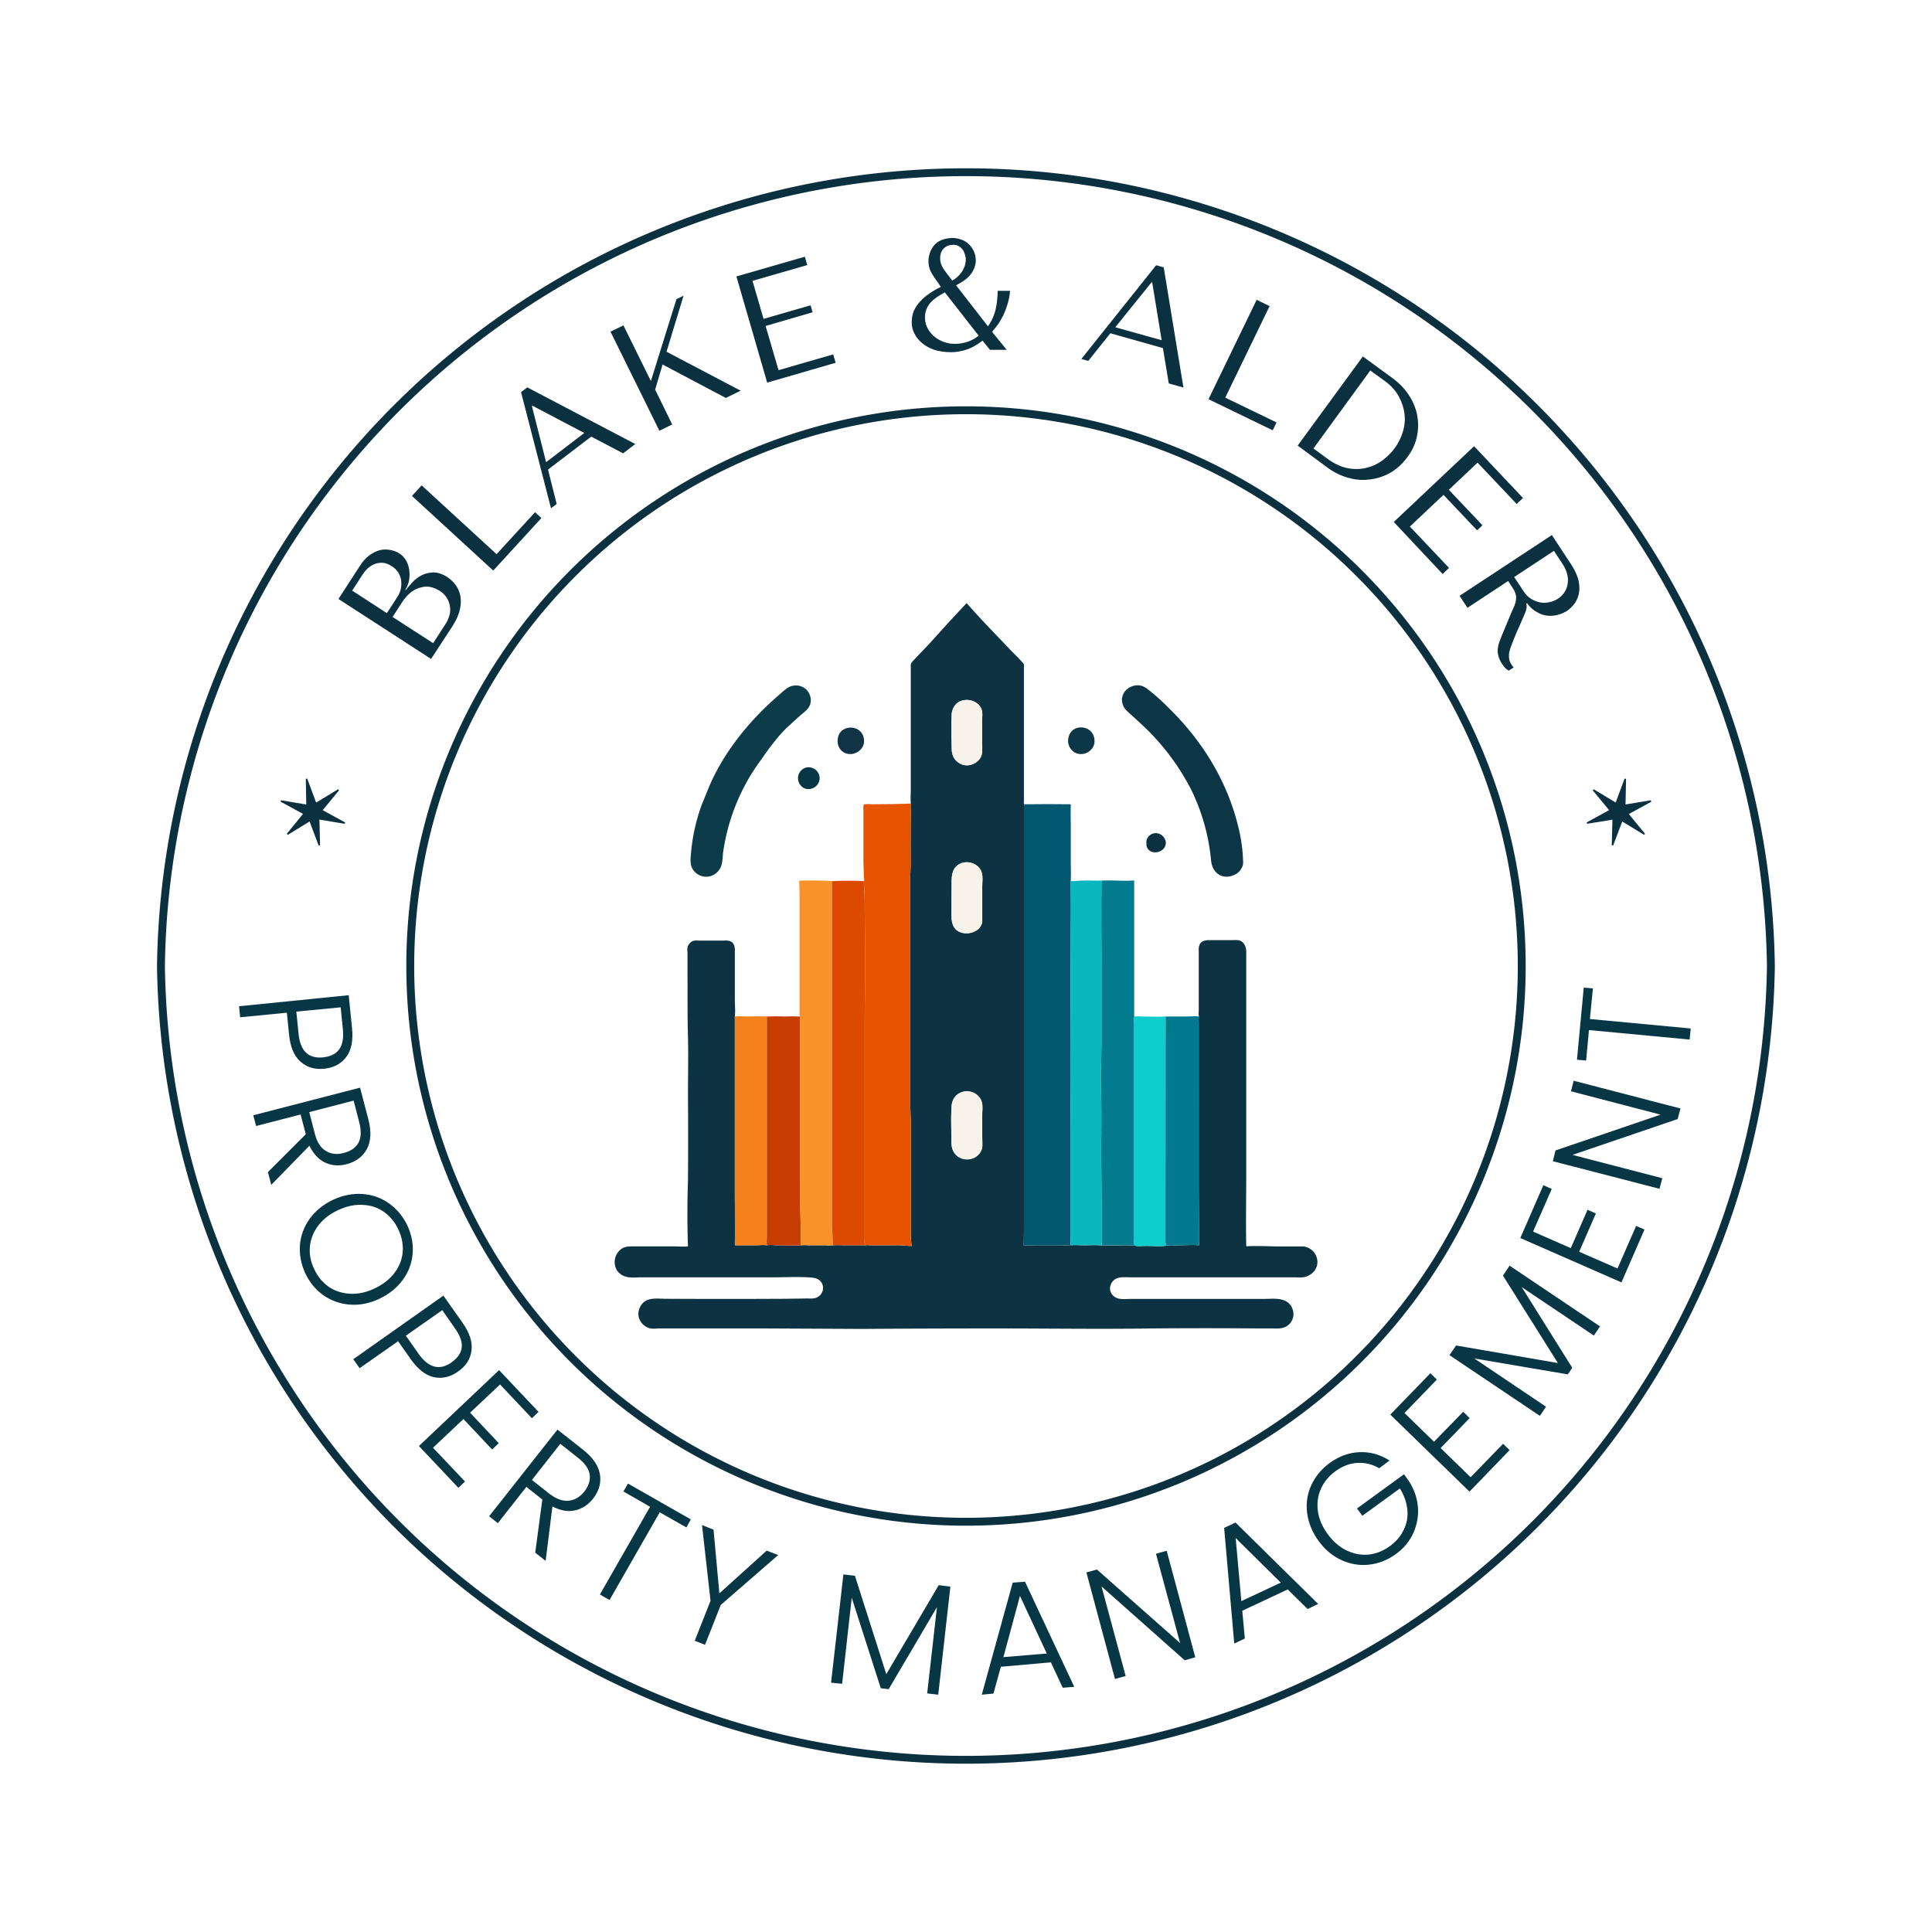
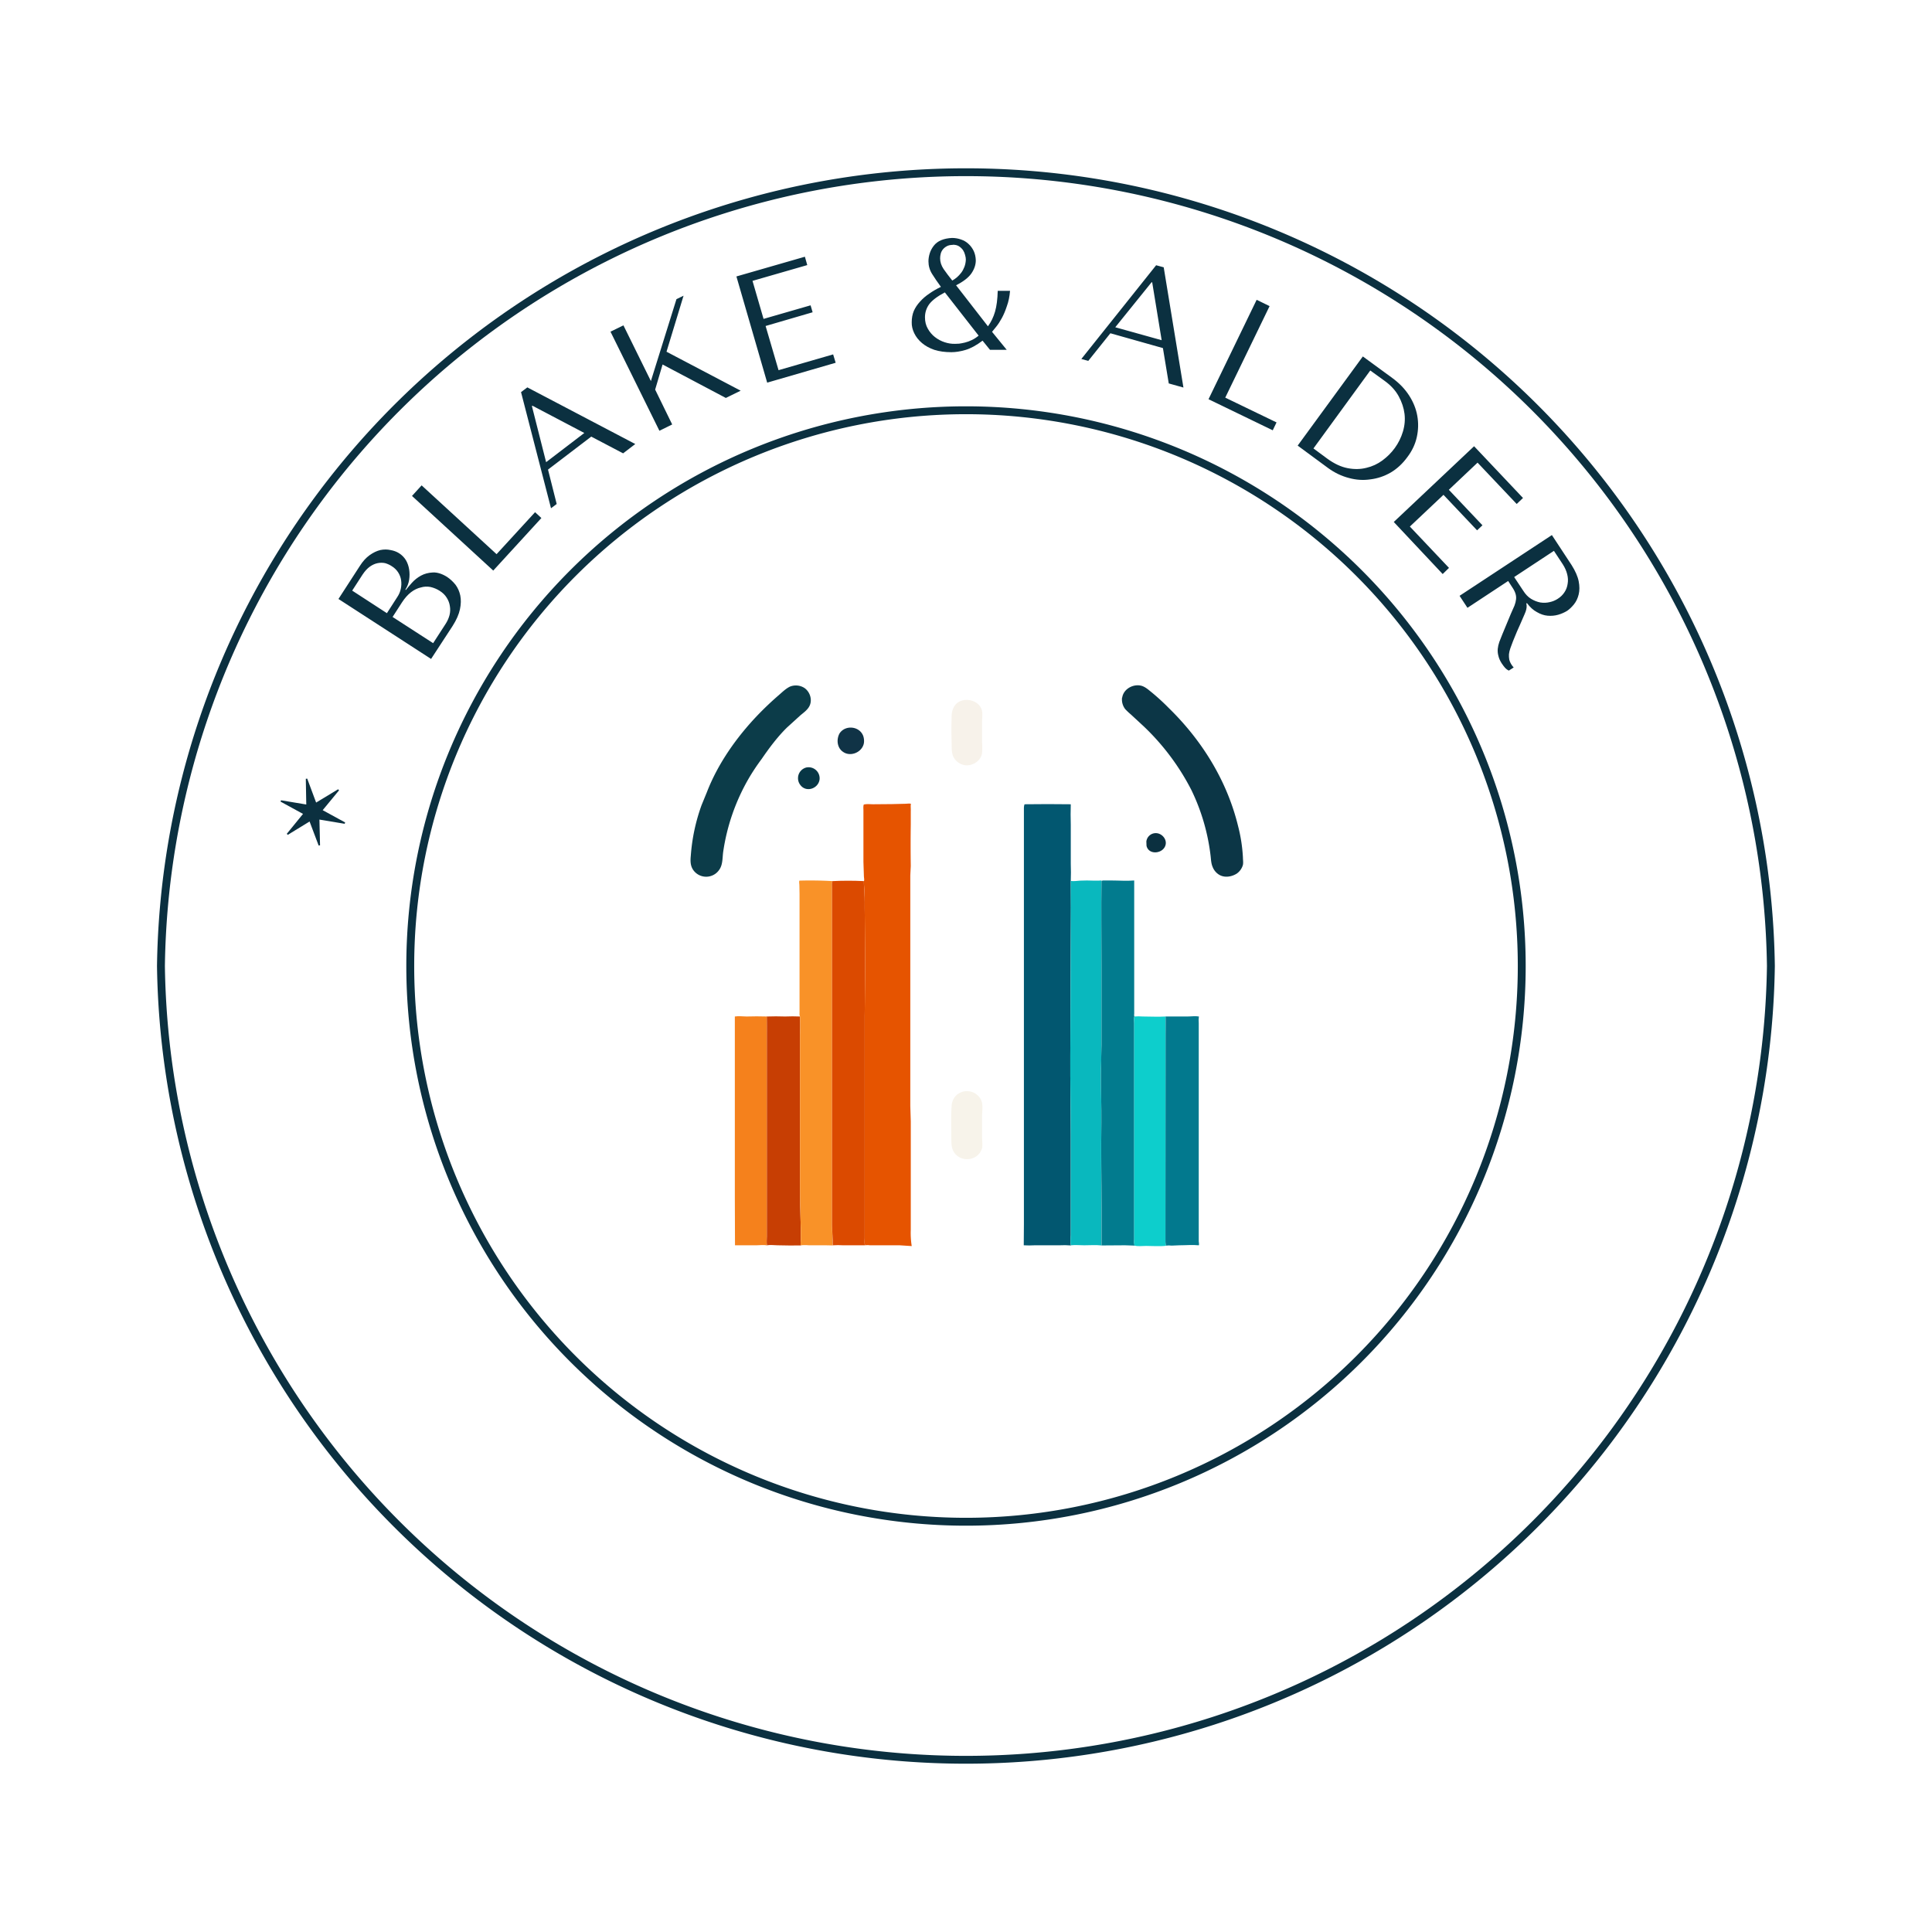
<svg xmlns="http://www.w3.org/2000/svg" data-bbox="0 0 12.244 12.244" viewBox="0 0 12.244 12.244" data-type="ugc">
  <g>
    <path fill="#ffffff" d="M12.244 0v12.244H0V0z" />
    <path fill="#0b3040" d="m2.732 4.176.137-.21q.036-.057.046-.105t.002-.087q-.008-.038-.03-.068-.024-.03-.054-.05-.048-.03-.09-.028t-.075.02-.058.046-.038.045l-.003-.002q.019-.03.024-.063t0-.065-.02-.058q-.017-.028-.044-.045-.024-.015-.054-.02-.031-.007-.065 0-.033.008-.067.032t-.062.068l-.136.21zm.013-.1-.257-.166.06-.093q.026-.04.057-.064.03-.023.062-.03.03-.009.061-.003.031.007.058.024.03.019.045.044.016.025.02.053.005.028-.002.057-.008.03-.025.056zm-.293-.19-.22-.143.066-.102q.022-.033.046-.05t.049-.022.048 0q.024.007.043.02.024.015.039.038t.019.05-.002.055-.023.053zm.674-.27-.515-.473.061-.067.475.436.244-.266.04.037zm.621-.849.202.106.077-.059-.684-.359-.04.03.19.736.036-.027-.055-.218zm-.044-.023-.242.185-.09-.355.003-.003zm.476-.014.081-.04-.108-.221.047-.159.401.212.094-.046-.47-.247.108-.355-.045.022-.162.519-.174-.353-.082.04zm.488-.978.195.673.434-.126-.016-.053-.346.1-.082-.28.298-.087-.013-.044-.298.086-.07-.241.347-.1-.015-.053zm1.56.407q-.06.045-.109.059-.048.014-.089.014-.061 0-.108-.015-.046-.016-.078-.043t-.049-.062-.016-.07q0-.039.013-.071.014-.032.04-.06.025-.028.058-.05.034-.024.074-.043-.033-.045-.056-.082t-.023-.08q0-.024.008-.05t.026-.049.047-.035.068-.014q.03 0 .058.01.027.009.047.028.02.018.033.045.012.026.013.059 0 .042-.028.083-.028.04-.097.075l.202.26q.03-.041.045-.093t.017-.132h.078q-.004.053-.02.097-.014.043-.032.076t-.036.055l-.026.032.093.114h-.106zm-.189-.607q-.022 0-.037.008t-.025.02-.014.027-.004.03q0 .035.022.068.023.033.055.073.013-.007.029-.02.015-.013.028-.03.012-.016.02-.037t.009-.046q0-.013-.005-.03-.004-.016-.013-.03-.01-.014-.025-.024t-.04-.01m-.05.302q-.072.038-.1.076-.026.037-.026.082 0 .041.018.072.018.032.045.053.028.022.062.033.033.011.066.01l.025-.001q.016-.002.037-.007t.044-.016.043-.028zm1.382.353.037.224.093.026-.125-.762-.048-.013-.474.594.044.012.14-.175zm-.008-.05-.294-.082.23-.285h.004zm.297.374.305-.63.082.04-.281.58.325.157-.024.05zm.565.294.413-.565.186.136q.067.049.107.111t.052.129-.003.135-.06.127q-.045.062-.106.098-.061.035-.129.043-.067.01-.136-.009-.069-.018-.13-.062zm.1.018.088.065q.066.048.129.06.062.012.118-.002.056-.013.102-.047t.078-.078q.035-.048.052-.105t.01-.113-.037-.111-.09-.098l-.09-.065zm1.018-.014-.509.48.31.33.04-.039-.248-.262.213-.201.213.225.034-.032-.213-.225.182-.172.248.262.04-.038zm.493.563-.585.385.05.076.258-.17.024.037q.016.023.022.042.006.018.004.037t-.01.04l-.023.052-.054.13-.019.048q-.008.023-.01.044-.002.022.004.044.005.023.021.048.012.018.022.029.009.01.023.017l.031-.02-.006-.007-.006-.008q-.012-.018-.016-.035-.003-.016-.002-.034.002-.018.009-.038l.016-.043q.028-.07.046-.108l.027-.062q.01-.022.012-.034.003-.012.002-.026l-.002-.01.004-.003q.029.039.063.057.034.02.068.023.035.003.067-.006.031-.009.057-.025.022-.015.043-.041t.03-.063 0-.083-.045-.103zm.013.1.056.085q.02.031.028.063.008.031.003.06-.004.03-.02.054-.016.025-.043.042-.023.015-.051.021-.029.007-.06.002-.03-.006-.058-.023t-.05-.052l-.057-.086z" />
-     <path fill="#073645" d="M1.904 6.728q-.06-.053-.072-.17l-.014-.14-.296.029-.007-.07.695-.07.021.21q.012.117-.037.182t-.14.074q-.089.009-.15-.045m.143-.027q.07-.007.102-.05.032-.042.024-.127l-.014-.14-.281.027.014.14q.016.164.155.15m-.349.727.24-.24-.033-.125-.282.073-.018-.068.677-.175.053.203q.029.114-.01.186-.04.073-.128.096-.073.019-.136-.01-.062-.029-.1-.107l-.242.248zm.262-.38.035.136q.02.08.07.11.049.03.113.013.067-.017.094-.065.026-.049.004-.132l-.035-.135zm-.059.84q.008-.09.063-.166.055-.075.148-.119.094-.043.187-.036t.167.06.116.14q.041.089.033.18-.008.09-.063.165t-.148.119-.186.037-.168-.059q-.074-.052-.116-.141-.04-.088-.033-.18m.18.266q.059.04.135.045t.157-.033.127-.099.052-.132-.027-.142q-.032-.07-.091-.112T2.3 7.636q-.076-.005-.157.033-.08.037-.126.098t-.053.133.027.142q.032.07.091.112m.669.574q-.079-.017-.147-.113L2.523 8.5l-.244.171-.04-.057.571-.403.122.173q.067.095.056.176-.01.08-.085.132-.073.052-.152.036m.11-.094q.058-.04.065-.093t-.043-.123l-.08-.115-.231.162.081.115q.095.134.209.054m.307.14-.19.179.182.193-.042.04-.182-.193-.193.182.203.214-.042.04-.25-.265.508-.481.25.265-.042.04zm.223 1.066.045-.337-.101-.08-.181.23-.055-.044.433-.549.165.13q.091.073.104.154.013.082-.043.153-.047.06-.115.075-.067.015-.143-.025l-.043.345zm-.021-.461.11.087q.065.05.122.045.058-.006.1-.058.042-.054.034-.109-.008-.054-.076-.107l-.11-.087zm1.007.25-.028.051-.169-.096-.318.556-.061-.035.318-.556-.169-.097.029-.05zm.554.226-.364.316-.1.253-.065-.026.1-.253-.054-.48.073.029.037.404.3-.271zm1.091.2-.077.685-.07-.008.062-.547-.306.52-.05-.006-.184-.573-.061.545-.07-.007.078-.686.073.008.199.624.332-.564zm.637.48-.317.028-.047.17-.074.007.196-.71.078-.006.312.666-.073.006zm-.026-.056-.17-.365-.105.388zm.941.024-.067.019-.527-.468.153.568-.068.018-.181-.675.067-.018.527.466-.153-.566.068-.019zm.586-.43-.288.135.016.176-.067.032-.064-.733.072-.034.524.516-.067.032zm-.044-.043-.286-.283.036.4zm.624-.725q-.065-.038-.138-.034t-.14.053q-.063.046-.092.112-.029.065-.019.14t.062.146.12.104q.07.033.14.026.072-.008.135-.054.059-.043.087-.103.03-.06.023-.128t-.047-.134l-.238.173L8.6 9.56l.298-.217.03.042q.05.077.058.164.007.086-.029.166-.035.079-.111.134-.078.057-.17.067-.09.01-.175-.029t-.145-.122-.072-.176.026-.176.115-.14q.09-.066.191-.07t.19.053zm.16-.35.187.182.185-.19.041.04-.184.19.19.185.206-.212.041.04-.254.263-.502-.488.254-.262.041.04zm.666-.934.573.385-.039.058-.457-.307.32.511-.028.042-.593-.101.455.306-.039.058-.573-.385.042-.061.645.111-.348-.554zm.149-.216.239.105.106-.243.053.023-.106.243.243.106.118-.27.053.023-.146.335-.641-.281.146-.335.053.024zm.934-.78-.018.067-.666.227.569.148-.018.067-.676-.175.017-.068.666-.227-.568-.148.017-.067zm-.613-.766.058.005-.019.194.639.06-.007.07-.638-.06-.018.193-.058-.005z" />
    <g clip-path="url(#a6630389-739f-48b0-9f06-22f60282c072)" transform="translate(3.894 3.822)">
      <g clip-path="url(#d2eb4504-baa9-4351-a521-87f13e6329a5)">
-         <path fill-rule="evenodd" fill="#0d3241" d="M.763 2.62v1.147q.002.15 0 .303H.9c.021 0 .046-.004.067 0 .02-.004.045 0 .065 0 .05 0 .101.003.15 0q.026-.002.05 0h.107q.023.002.047 0 .03-.002.062 0h.14q.015-.002.032 0h.187l.077.005q-.007-.05-.006-.103v-.687l-.003-.098V1.726l.002-.06v-.263l.001-.086q-.002-.022 0-.045-.002-.04 0-.08v-.79q-.001-.01.002-.02c.009-.014.024-.027.035-.04l.082-.086.136-.15L2.232 0c.086.099.178.192.268.287.031.033.066.065.095.1v.877q-.002.008.004.011-.005.01-.003.022v2.639l-.002.134q.035.002.07 0h.229c.027-.003.056 0 .083 0 .037 0 .075-.003.111.001q.075.001.149-.001l.06.002c.022.006.05.002.073.002.042 0 .086.004.127-.001q.018-.003.036-.001l.048-.002c.041 0 .083-.004.124 0 .003-.003 0-.02 0-.025v-.073l-.001-.278V2.662q-.002-.02.001-.042-.003-.017-.001-.036v-.381q-.002-.022.007-.042c.016-.026.046-.025.073-.025h.131c.016 0 .035-.002.05.003s.026.019.032.032c.01.02.008.042.008.063v1.387c0 .152-.003.303 0 .454.008.002.021 0 .03 0h.076l.081.002h.172a.1.1 0 0 1 .09.12.1.1 0 0 1-.049.062c-.03.02-.067.014-.102.014H3.27c-.025 0-.055-.003-.079.004a.07.07 0 0 0-.049.055c-.007.034.017.066.05.075.024.006.05.003.075.003h.847c.063 0 .142-.014.178.051q.007.015.01.03a.09.09 0 0 1-.07.103c-.02.005-.043.003-.064.003h-.09q-.338-.003-.674 0c-.327.005-.655 0-.982 0q-.426 0-.85.003l-.621-.003h-.66c-.02 0-.043.003-.063 0a.1.1 0 0 1-.066-.051c-.026-.047 0-.112.049-.13.035-.013.079-.007.116-.007q.376.002.753 0l.14-.002c.019 0 .04.002.057-.004a.066.066 0 0 0 .039-.09c-.018-.036-.053-.038-.088-.04-.075-.004-.15 0-.226 0H.17c-.03 0-.067.005-.097-.004a.1.1 0 0 1-.057-.04.103.103 0 0 1 .034-.14c.023-.013.049-.012.074-.012h.259c.027 0 .056.003.083 0Q.46 3.903.464 3.731l.002-.072q.002-.27 0-.543c0-.123.003-.246 0-.369-.004-.135-.002-.27-.003-.405v-.117c0-.016-.004-.038.003-.052.005-.012.02-.029.033-.032.013-.004.028-.002.04-.002h.142c.027 0 .057-.005.073.021.01.016.009.034.009.051v.3c0 .035.004.073 0 .108M2.137.716a3 3 0 0 0 0 .174c0 .031-.002.065.016.093a.1.1 0 0 0 .065.044c.05.009.108-.028.112-.08q.002-.032 0-.063V.75c0-.03.007-.063-.01-.09C2.29.61 2.212.6 2.169.637a.1.1 0 0 0-.032.08m0 1.06-.001.177c0 .035-.002.073.018.103.042.063.17.04.177-.04v-.221c0-.035.007-.073-.01-.104-.032-.056-.118-.067-.16-.017-.024.029-.024.067-.024.103m0 1.412c-.005.063-.002.126-.002.19 0 .033-.002.072.017.102.036.057.123.059.163.005a.1.1 0 0 0 .016-.035q.002-.033 0-.065v-.14c0-.035.007-.072-.011-.103a.1.1 0 0 0-.153-.023.1.1 0 0 0-.03.069" />
-       </g>
+         </g>
      <g clip-path="url(#d2eb4504-baa9-4351-a521-87f13e6329a5)">
        <path fill-rule="evenodd" fill="#0c3c49" d="M.484 1.6q.012-.164.068-.319l.034-.083C.656 1.017.774.85.908.71a2 2 0 0 1 .134-.127c.022-.019.043-.04.069-.053a.1.1 0 0 1 .093.008c.038.026.054.083.027.123-.013.02-.034.035-.052.05l-.088.08c-.06.06-.11.127-.158.197q-.044.059-.08.12a1.3 1.3 0 0 0-.164.47c-.005.038-.002.079-.024.111a.1.1 0 0 1-.166.002C.48 1.663.481 1.632.484 1.6" />
      </g>
      <g clip-path="url(#d2eb4504-baa9-4351-a521-87f13e6329a5)">
        <path fill-rule="evenodd" fill="#f5811c" d="M.763 2.62c.024-.004.05 0 .074 0q.065-.002.13 0-.002.058-.001.118v1.276c0 .018-.003.04.001.057C.947 4.066.921 4.07.9 4.07H.764l-.001-.303z" />
      </g>
      <g clip-path="url(#d2eb4504-baa9-4351-a521-87f13e6329a5)">
        <path fill-rule="evenodd" fill="#c73e03" d="M.967 2.62q.057-.002.114 0 .048-.002.095 0 .002.06 0 .123v.93q0 .145.005.289v.075c0 .01-.003.025.002.034q-.076.001-.15-.001c-.021 0-.046-.004-.066 0-.004-.017-.001-.038-.001-.056V2.619" />
      </g>
      <g clip-path="url(#d2eb4504-baa9-4351-a521-87f13e6329a5)">
        <path fill-rule="evenodd" fill="#073645" d="M1.164 1.1a.07.07 0 0 1 .052-.058.07.07 0 0 1 .084.076c-.008.058-.084.084-.121.036a.07.07 0 0 1-.015-.053" />
      </g>
      <g clip-path="url(#d2eb4504-baa9-4351-a521-87f13e6329a5)">
        <path fill-rule="evenodd" fill="#f99228" d="M1.382 1.762c-.006.012-.003.033-.003.046v2.136l.003.094v.023q-.001.006.004.01l-.047-.001h-.107q-.024-.002-.05 0c-.004-.008-.001-.023-.001-.033v-.075a9 9 0 0 1-.005-.289v-.931q.002-.06 0-.122-.004-.01-.003-.02v-.759l-.001-.052c0-.01-.003-.02 0-.03q.105-.003.21.003" />
      </g>
      <g clip-path="url(#d2eb4504-baa9-4351-a521-87f13e6329a5)">
        <path fill-rule="evenodd" fill="#db4a00" d="M1.382 1.762q.099-.005.199 0v.014l.001.028q.005.06.004.123l.003.364-.003.33v1.403c0 .014-.003.034.002.046h-.14q-.031-.002-.062 0-.004-.003-.003-.01v-.022l-.004-.094V1.808c0-.013-.003-.034.003-.046" />
      </g>
      <g clip-path="url(#d2eb4504-baa9-4351-a521-87f13e6329a5)">
        <path fill-rule="evenodd" fill="#103346" d="M1.416.856a.1.1 0 0 1 .01-.029c.036-.057.128-.048.151.016a.1.1 0 0 1 .004.044c-.01.058-.084.09-.132.056C1.42.924 1.41.888 1.416.856" />
      </g>
      <g clip-path="url(#d2eb4504-baa9-4351-a521-87f13e6329a5)">
        <path fill-rule="evenodd" fill="#e65400" d="M1.879 1.272c-.003.014 0 .03-.001.045v.086q-.002.132 0 .263l-.003.06v1.461l.003.098v.687q-.002.052.006.103l-.077-.005h-.188q-.015-.002-.03 0c-.006-.012-.003-.032-.003-.046V2.621l.003-.33-.003-.364a2 2 0 0 0-.005-.15v-.015c.004-.005 0-.024 0-.03l-.003-.091v-.326c0-.012-.002-.026.002-.038.019-.005.04-.002.06-.002l.118-.001.083-.002c.012 0 .027-.003.038 0" />
      </g>
      <g clip-path="url(#d2eb4504-baa9-4351-a521-87f13e6329a5)">
        <path fill-rule="evenodd" fill="#f7f2ea" d="M2.137.716c0-.028.01-.06.032-.08.043-.038.12-.026.151.023.017.027.01.06.01.09v.135q.002.031 0 .063c-.004.052-.062.089-.112.08a.1.1 0 0 1-.065-.044C2.135.955 2.138.92 2.137.89a3 3 0 0 1 0-.174" />
      </g>
      <g clip-path="url(#d2eb4504-baa9-4351-a521-87f13e6329a5)">
-         <path fill-rule="evenodd" fill="#f7f3e9" d="M2.137 1.777c0-.036 0-.074.024-.103.042-.05.128-.039.16.017.017.03.01.07.01.103v.222c-.006.08-.135.103-.177.04-.02-.03-.018-.068-.018-.103z" />
-       </g>
+         </g>
      <g clip-path="url(#d2eb4504-baa9-4351-a521-87f13e6329a5)">
        <path fill-rule="evenodd" fill="#f7f3ea" d="M2.137 3.188a.1.1 0 0 1 .03-.069.1.1 0 0 1 .153.023c.018.03.011.068.01.103v.14c0 .021.003.043.001.065a.1.1 0 0 1-.016.035c-.04.054-.127.052-.163-.005-.02-.03-.016-.069-.017-.103 0-.063-.003-.126.002-.19" />
      </g>
      <g clip-path="url(#d2eb4504-baa9-4351-a521-87f13e6329a5)">
        <path fill-rule="evenodd" fill="#025770" d="M2.6 1.275q.146-.002.292 0-.002.064 0 .13v.246q.002.056 0 .11.002.171 0 .342l-.003.765c-.001.17.003.34.003.51v.625c0 .021-.005.048.001.068q-.036-.003-.073-.001h-.156q-.035.002-.07 0l.001-.134V1.297q0-.012.004-.022" />
      </g>
      <g clip-path="url(#d2eb4504-baa9-4351-a521-87f13e6329a5)">
-         <path fill-rule="evenodd" fill="#0c3546" d="M2.877.854A.1.1 0 0 1 2.891.82c.03-.042.096-.042.13-.005.018.02.025.05.02.077a.087.087 0 0 1-.118.058.086.086 0 0 1-.046-.096" />
-       </g>
+         </g>
      <g clip-path="url(#d2eb4504-baa9-4351-a521-87f13e6329a5)">
        <path fill-rule="evenodd" fill="#09b8be" d="M2.892 1.761c.02.003.041-.001.06-.002q.043-.002.084 0h.036q.009-.002.015 0c-.003.182 0 .363 0 .545v.495c0 .066-.004.132-.004.199 0 .098.004.196.003.294-.003.18 0 .36 0 .54v.216q-.001.011.001.023c-.036-.004-.074-.001-.11-.001-.028 0-.057-.003-.084 0-.006-.019-.001-.046-.001-.067v-.625c0-.17-.004-.34-.003-.51l.003-.765z" />
      </g>
      <g clip-path="url(#d2eb4504-baa9-4351-a521-87f13e6329a5)">
        <path fill-rule="evenodd" fill="#027b8e" d="M3.087 1.76q.01-.003.02-.002h.04c.049 0 .099.004.147 0v.845q-.002.01.001.017c-.004.013-.001.029-.001.042v1.37q-.002.02.002.04l-.06-.002-.149.001v-.239c0-.18-.004-.36-.001-.54.001-.098-.003-.196-.003-.294q.001-.1.004-.199v-.495c0-.182-.003-.363 0-.544" />
      </g>
      <g clip-path="url(#d2eb4504-baa9-4351-a521-87f13e6329a5)">
        <path fill-rule="evenodd" fill="#0c3646" d="M3.218.599c.008-.056.073-.09.125-.074.024.008.043.026.062.041q.057.047.109.1c.21.205.368.46.438.746a1 1 0 0 1 .031.2c0 .015.003.031 0 .047a.1.1 0 0 1-.04.056c-.036.022-.084.028-.119.001a.1.1 0 0 1-.033-.044c-.01-.023-.01-.047-.013-.071a1.3 1.3 0 0 0-.122-.417A1.5 1.5 0 0 0 3.353.78l-.08-.074Q3.254.69 3.237.672a.1.1 0 0 1-.02-.073" />
      </g>
      <g clip-path="url(#d2eb4504-baa9-4351-a521-87f13e6329a5)">
        <path fill-rule="evenodd" fill="#0dcecc" d="M3.295 2.62q.026-.002.053 0c.048 0 .097.003.145 0-.003.038 0 .077 0 .115v1.291c0 .014-.002.033.003.047-.041.005-.085.001-.127.001-.023 0-.051.004-.073-.002q-.004-.02-.002-.04v-1.37c0-.013-.003-.03.001-.042" />
      </g>
      <g clip-path="url(#d2eb4504-baa9-4351-a521-87f13e6329a5)">
        <path fill-rule="evenodd" fill="#0b3040" d="M3.371 1.511a.06.06 0 0 1 .06-.053c.035 0 .067.033.063.068-.008.062-.108.076-.122.012z" />
      </g>
      <g clip-path="url(#d2eb4504-baa9-4351-a521-87f13e6329a5)">
        <path fill-rule="evenodd" fill="#02798e" d="M3.493 2.62h.138c.024 0 .05-.004.073 0q-.003.022-.001.042v1.383c0 .005.004.022 0 .025-.04-.004-.082 0-.123 0l-.048.002q-.018-.002-.036 0c-.005-.013-.004-.032-.004-.046z" />
      </g>
    </g>
    <path fill="#0b3040" d="M2.575 6.122a3.547 3.547 0 0 1 7.094 0 3.547 3.547 0 0 1-7.094 0m.05 0a3.497 3.497 0 0 0 6.994 0 3.497 3.497 0 0 0-6.994 0" />
    <path fill="#0b3040" d="M.995 6.122a5.127 5.127 0 0 1 10.253 0 5.127 5.127 0 0 1-10.253 0m.05 0a5.077 5.077 0 0 0 10.153 0 5.077 5.077 0 0 0-10.153 0" />
    <g clip-path="url(#1c7fd946-263e-46d7-bd9e-ef631b621d2b)" transform="rotate(-70.927 2.712 .5)">
      <path fill="#0b3040" d="M-1.922 1.544h.009l.027-.16.153.057.004-.008-.125-.104.125-.103-.004-.008-.153.056-.027-.16h-.009l-.027.16-.153-.056-.004.008.125.103-.125.104.004.008.153-.057z" />
    </g>
    <g clip-path="url(#6bc9ac50-5571-4f05-8c16-ec6220e8caea)" transform="scale(-1 1)rotate(-70.927 .736 14.913)">
      <path fill="#0b3040" d="M6.369 1.544h.009l.027-.16.152.057.005-.008-.125-.104.125-.103-.005-.008-.152.056-.027-.16h-.01l-.027.16-.152-.056-.004.008.125.103-.125.104.004.008.152-.057z" />
    </g>
    <defs>
      <clipPath id="a6630389-739f-48b0-9f06-22f60282c072">
        <path d="M0 0h4.456v4.6H0Z" />
      </clipPath>
      <clipPath id="d2eb4504-baa9-4351-a521-87f13e6329a5">
        <path d="M0 0h4.456v4.6H0Z" />
      </clipPath>
      <clipPath id="1c7fd946-263e-46d7-bd9e-ef631b621d2b">
        <path d="M-2.237 1.002h.639v.64h-.639Z" />
      </clipPath>
      <clipPath id="6bc9ac50-5571-4f05-8c16-ec6220e8caea">
-         <path d="M6.054 1.002h.639v.64h-.64Z" />
-       </clipPath>
+         </clipPath>
    </defs>
  </g>
</svg>